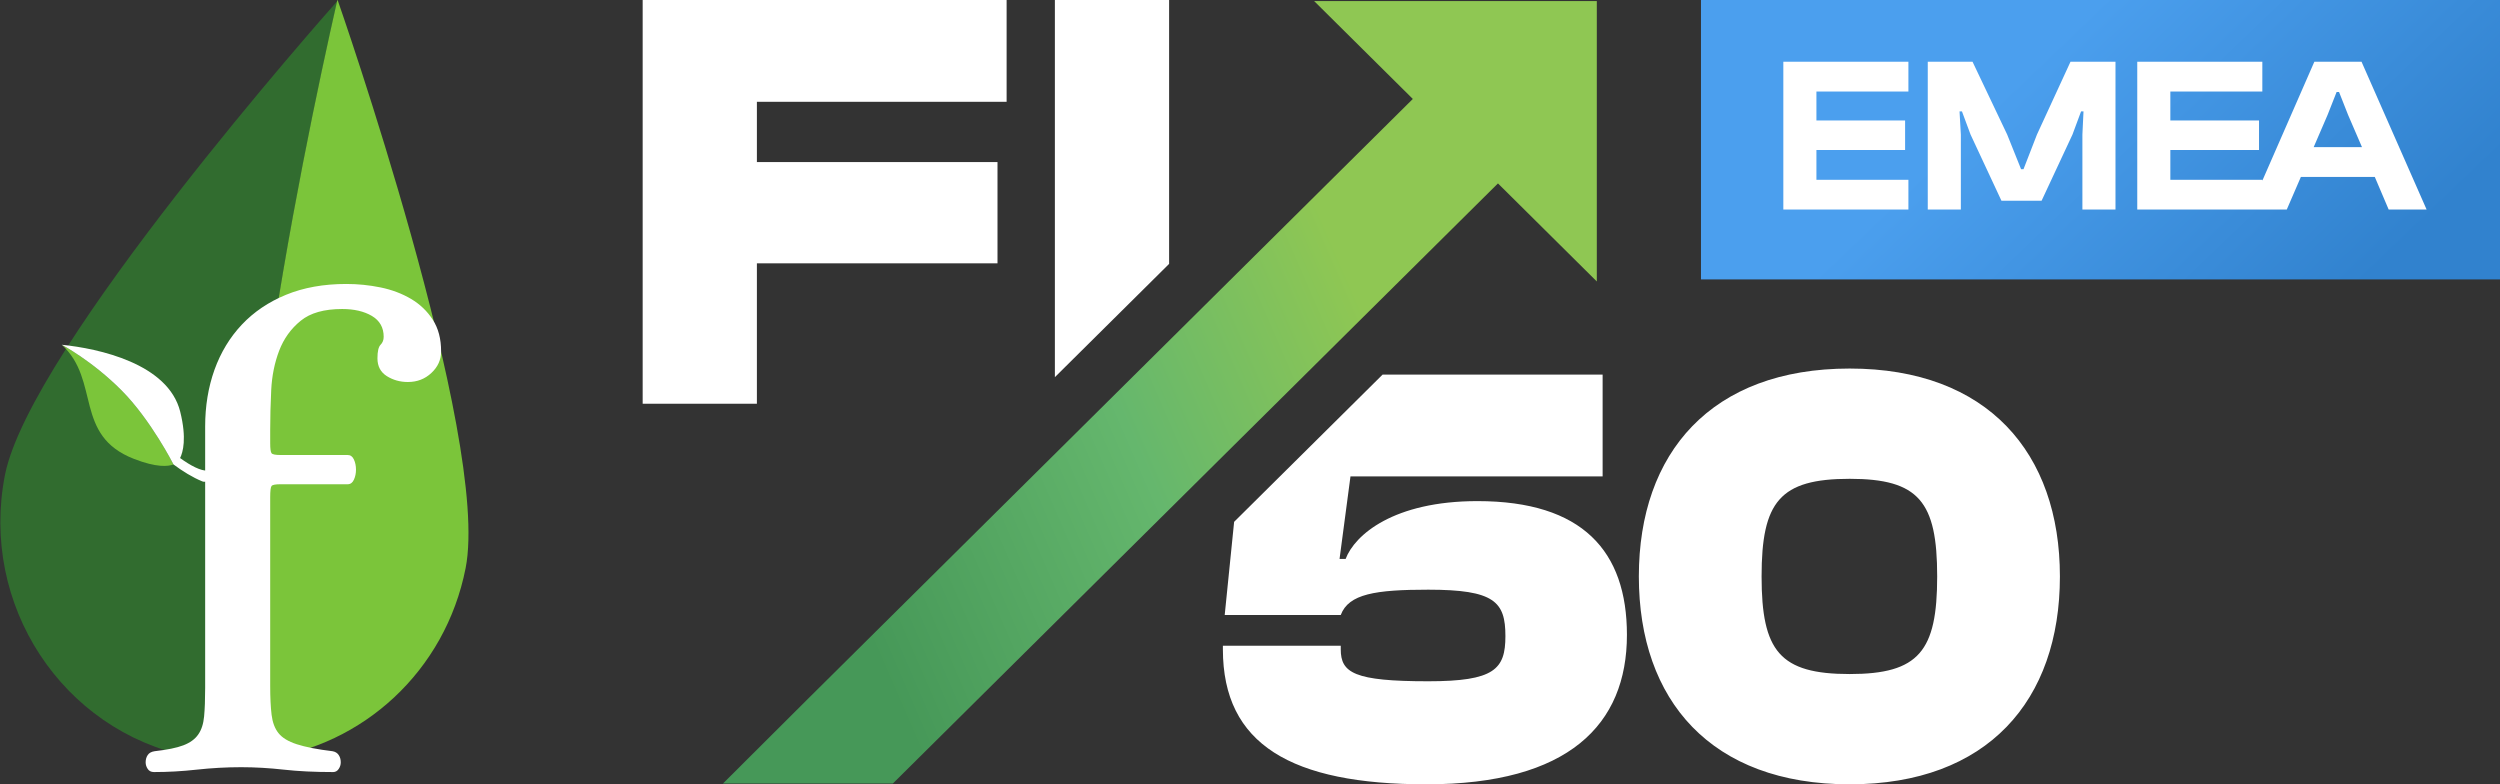
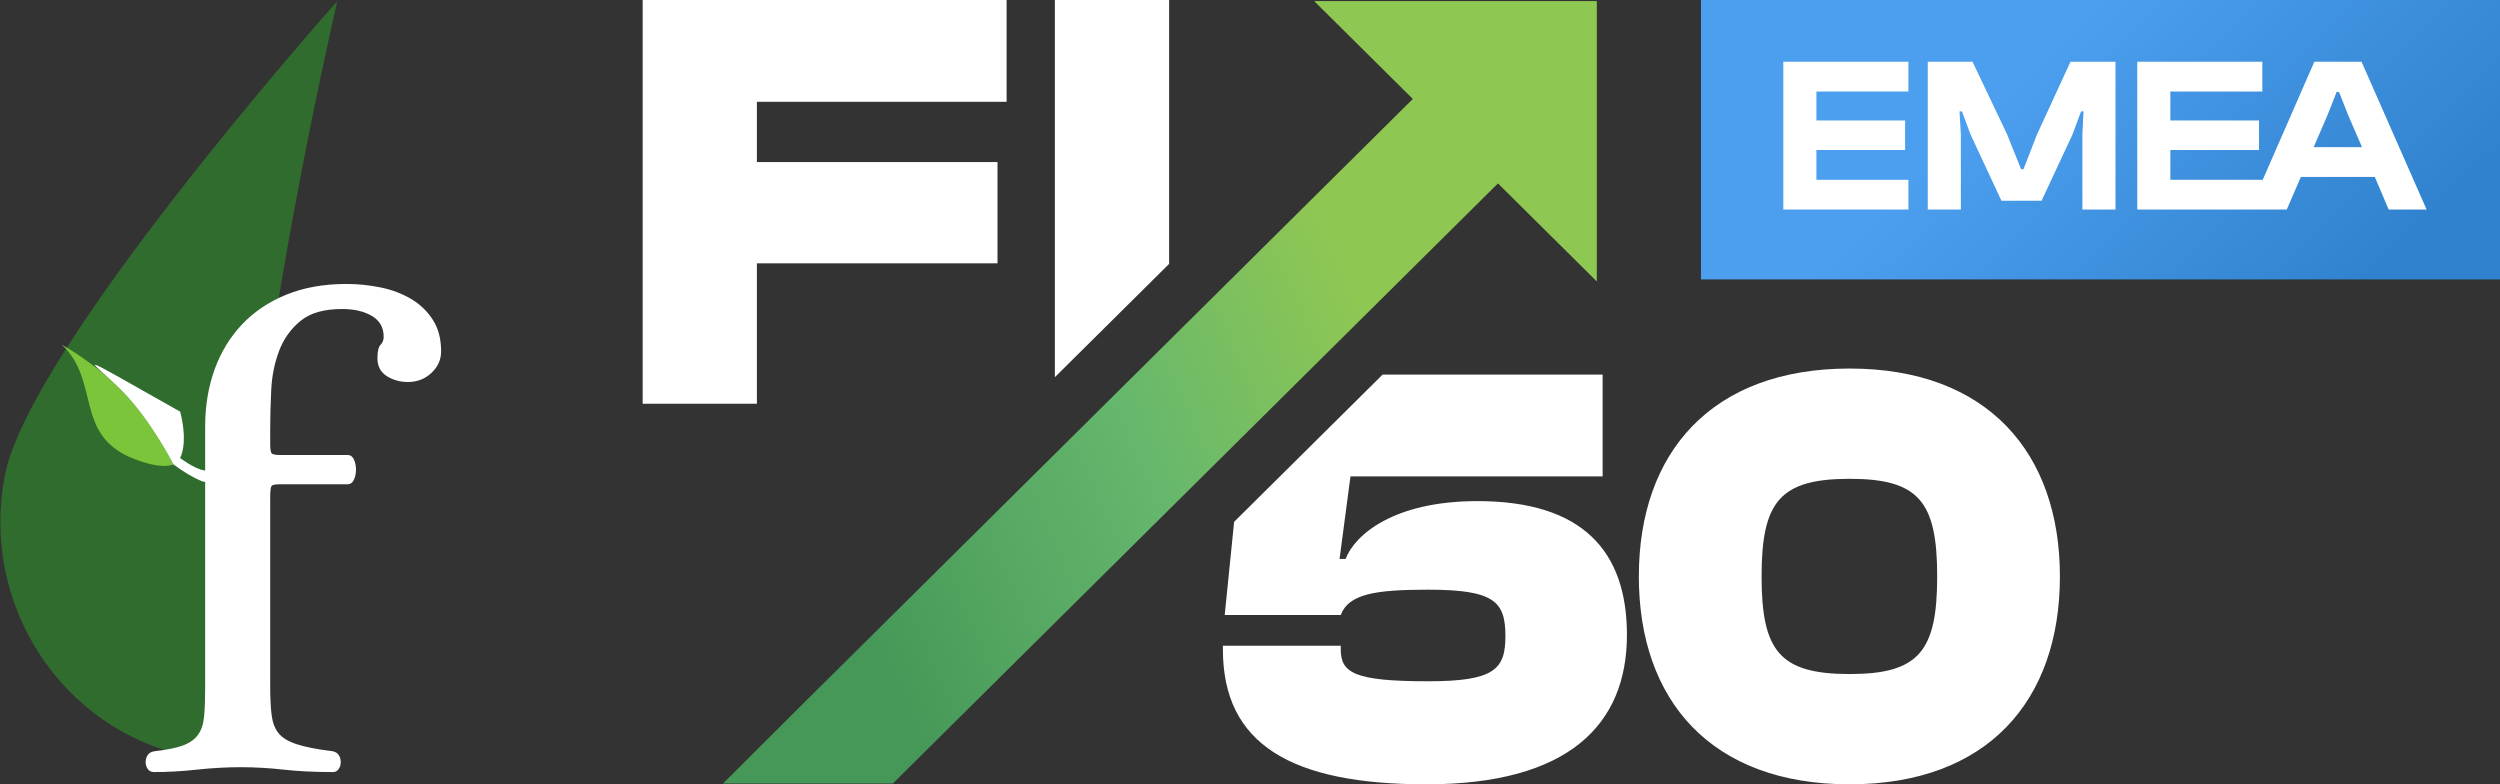
<svg xmlns="http://www.w3.org/2000/svg" width="1020" height="320" viewBox="0 0 1020 320" fill="none">
  <rect x="0" y="0" width="1020" height="320" fill="#333333" stroke="none" />
  <path fill-rule="evenodd" clip-rule="evenodd" d="M503.523 212.909L564.109 152.824H653.871V194.372H550.995L546.534 228.053H549.014C552.73 218.219 568.596 204.452 602.809 204.452C645.693 204.452 663.788 224.857 663.788 259.03C663.788 295.661 639.991 320 581.982 320C526.952 320 498.938 303.774 498.938 264.93V263.455H547.028V264.93C547.028 274.518 552.483 277.96 582.728 277.96C609.746 277.96 614.208 273.043 614.208 259.522C614.208 245.508 609.746 240.591 582.728 240.591C561.159 240.591 550.254 242.312 547.028 250.917H499.681L503.523 212.909ZM840.443 235.183C840.443 285.827 810.944 320 754.669 320C698.152 320 668.648 285.827 668.648 235.183C668.648 184.784 698.152 150.365 754.669 150.365C810.944 150.365 840.443 184.784 840.443 235.183ZM718.727 235.183C718.727 265.668 726.163 275.01 754.669 275.01C782.932 275.01 790.369 265.668 790.369 235.183C790.369 204.698 782.932 195.355 754.669 195.355C726.163 195.355 718.727 204.698 718.727 235.183Z" fill="white" />
  <path fill-rule="evenodd" clip-rule="evenodd" d="M476.995 107.664L430.39 153.883V0H476.995V107.664ZM308.813 107.435V164.717H262.208V0H410.698V41.548H308.813V66.133H406.98V107.435H308.813Z" fill="white" />
  <rect width="326" height="114" transform="translate(694)" fill="url(#paint0_linear_208_3)" />
  <path d="M778.63 85.5V73.35H741.1V61.2H777.28V49.14H741.1V37.35H778.63V25.2H727.6V85.5H778.63ZM800.029 85.5V54.9L799.489 45.45H800.479L803.989 54.9L816.589 81.9H832.969L845.569 54.9L849.079 45.45H850.069L849.619 54.9V85.5H863.119V25.2H844.759L831.079 54.9L825.589 69.03H824.599L818.929 54.9L804.799 25.2H786.529V85.5H800.029ZM923.031 85.5V73.35H885.501V61.2H921.681V49.14H885.501V37.35H923.031V25.2H872.001V85.5H923.031ZM933 85.5L938.76 72.18H968.91L974.58 85.5H990.06L963.51 25.2H944.25L917.88 85.5H933ZM949.65 46.89L953.34 37.53H954.33L958.02 46.89L963.69 60.03H943.98L949.65 46.89Z" fill="white" />
  <path fill-rule="evenodd" clip-rule="evenodd" d="M651.501 114.84V0.436H536.168L576.43 40.373L329.54 285.222L294.978 319.677H364.282L611.168 74.831L651.501 114.84Z" fill="url(#paint1_linear_208_3)" />
  <path d="M137.604 0.469C132.9 5.775 12.193 142.008 2.021 193.813C-8.343 246.672 25.309 298.079 77.222 308.644C87.677 310.78 98.088 311.1 108.107 309.788C84.064 250.768 123.172 64.086 137.604 0.469Z" fill="#316C2F" />
-   <path fill-rule="evenodd" clip-rule="evenodd" d="M137.746 0C137.746 0 137.687 0.05 137.601 0.156C123.17 63.773 84.062 250.433 108.105 309.459C147.834 304.328 181.689 273.98 189.978 231.765C200.357 178.934 137.746 0 137.746 0Z" fill="#7BC53A" />
  <path d="M83.706 180.83C83.706 179.114 83.706 176.844 83.706 174.009C83.706 165.693 84.971 157.981 87.502 150.886C90.057 143.796 93.766 137.651 98.662 132.455C103.562 127.26 109.576 123.185 116.723 120.262C123.87 117.328 132.069 115.857 141.292 115.857C145.995 115.857 150.66 116.328 155.266 117.27C159.882 118.218 164.021 119.782 167.7 121.952C171.363 124.127 174.322 126.957 176.571 130.455C178.85 133.959 179.97 138.269 179.97 143.363C179.97 146.781 178.654 149.704 176.004 152.167C173.388 154.628 170.185 155.857 166.407 155.857C163.209 155.857 160.339 155.045 157.795 153.442C155.266 151.828 153.999 149.421 153.999 146.204C153.999 143.363 154.425 141.527 155.266 140.672C156.113 139.833 156.541 138.742 156.541 137.407C156.541 133.639 154.935 130.803 151.731 128.902C148.535 127.018 144.487 126.076 139.608 126.076C132.264 126.076 126.597 127.664 122.665 130.887C118.701 134.104 115.783 138.17 113.901 143.08C112.022 148.013 110.941 153.355 110.657 159.119C110.376 164.883 110.239 170.323 110.239 175.435V180.83C110.239 183.089 110.427 184.47 110.804 184.928C111.183 185.405 112.392 185.641 114.475 185.641H141.86C142.988 185.641 143.831 186.248 144.4 187.481C144.963 188.725 145.243 190.085 145.243 191.601C145.243 193.118 144.963 194.484 144.4 195.71C143.831 196.946 142.988 197.572 141.86 197.572H114.475C112.392 197.572 111.183 197.797 110.804 198.273C110.427 198.735 110.239 200.299 110.239 202.939V279.828C110.239 284.555 110.427 288.489 110.804 291.598C111.183 294.715 112.109 297.224 113.629 299.121C115.126 301.013 117.621 302.528 121.094 303.653C124.583 304.786 129.421 305.74 135.653 306.492C136.781 306.685 137.632 307.209 138.193 308.056C138.761 308.899 139.03 309.895 139.03 311.031C139.03 311.982 138.761 312.892 138.193 313.721C137.632 314.576 136.872 315 135.936 315C128.401 315 121.663 314.682 115.739 314.011C109.812 313.354 104.018 313.015 98.387 313.015C92.353 313.015 86.333 313.354 80.308 314.011C74.269 314.682 68.457 315 62.808 315C61.682 315 60.823 314.576 60.269 313.721C59.703 312.892 59.421 311.982 59.421 311.031C59.421 309.895 59.703 308.899 60.269 308.056C60.823 307.209 61.779 306.685 63.094 306.492C68.173 305.922 72.068 305.133 74.815 304.085C77.532 303.05 79.555 301.582 80.869 299.682C82.197 297.801 82.993 295.336 83.275 292.299C83.56 289.289 83.706 285.417 83.706 280.667V202.939V180.83Z" fill="white" />
  <path d="M49.565 159.246C37.539 147.16 25.21 140.666 25.21 140.666C41.075 155.254 29.962 177.661 54.714 187.249C63.895 190.808 68.563 190.343 70.779 189.488C70.779 189.488 61.58 171.319 49.565 159.246Z" fill="#7BC53A" />
-   <path fill-rule="evenodd" clip-rule="evenodd" d="M84.713 192.005C82.006 192.22 77.765 189.995 73.477 186.885C74.638 184.536 76.253 178.934 73.526 167.97C68.628 148.316 40.188 142.179 25.21 140.666C25.21 140.666 37.539 147.159 49.565 159.246C61.58 171.319 70.779 189.488 70.779 189.488C74.46 192.22 78.541 194.79 82.596 196.427C85.502 197.587 90.428 191.544 84.713 192.005Z" fill="white" />
+   <path fill-rule="evenodd" clip-rule="evenodd" d="M84.713 192.005C82.006 192.22 77.765 189.995 73.477 186.885C74.638 184.536 76.253 178.934 73.526 167.97C25.21 140.666 37.539 147.159 49.565 159.246C61.58 171.319 70.779 189.488 70.779 189.488C74.46 192.22 78.541 194.79 82.596 196.427C85.502 197.587 90.428 191.544 84.713 192.005Z" fill="white" />
  <defs>
    <linearGradient id="paint0_linear_208_3" x1="163" y1="0" x2="272" y2="114" gradientUnits="userSpaceOnUse">
      <stop stop-color="#4B9FEE" />
      <stop offset="1" stop-color="#3182CE" />
    </linearGradient>
    <linearGradient id="paint1_linear_208_3" x1="617.646" y1="37.5" x2="314.545" y2="169.147" gradientUnits="userSpaceOnUse">
      <stop stop-color="#8FC753" />
      <stop offset="0.278" stop-color="#8FC753" />
      <stop offset="0.603" stop-color="#65B76D" />
      <stop offset="1" stop-color="#469858" />
    </linearGradient>
  </defs>
</svg>